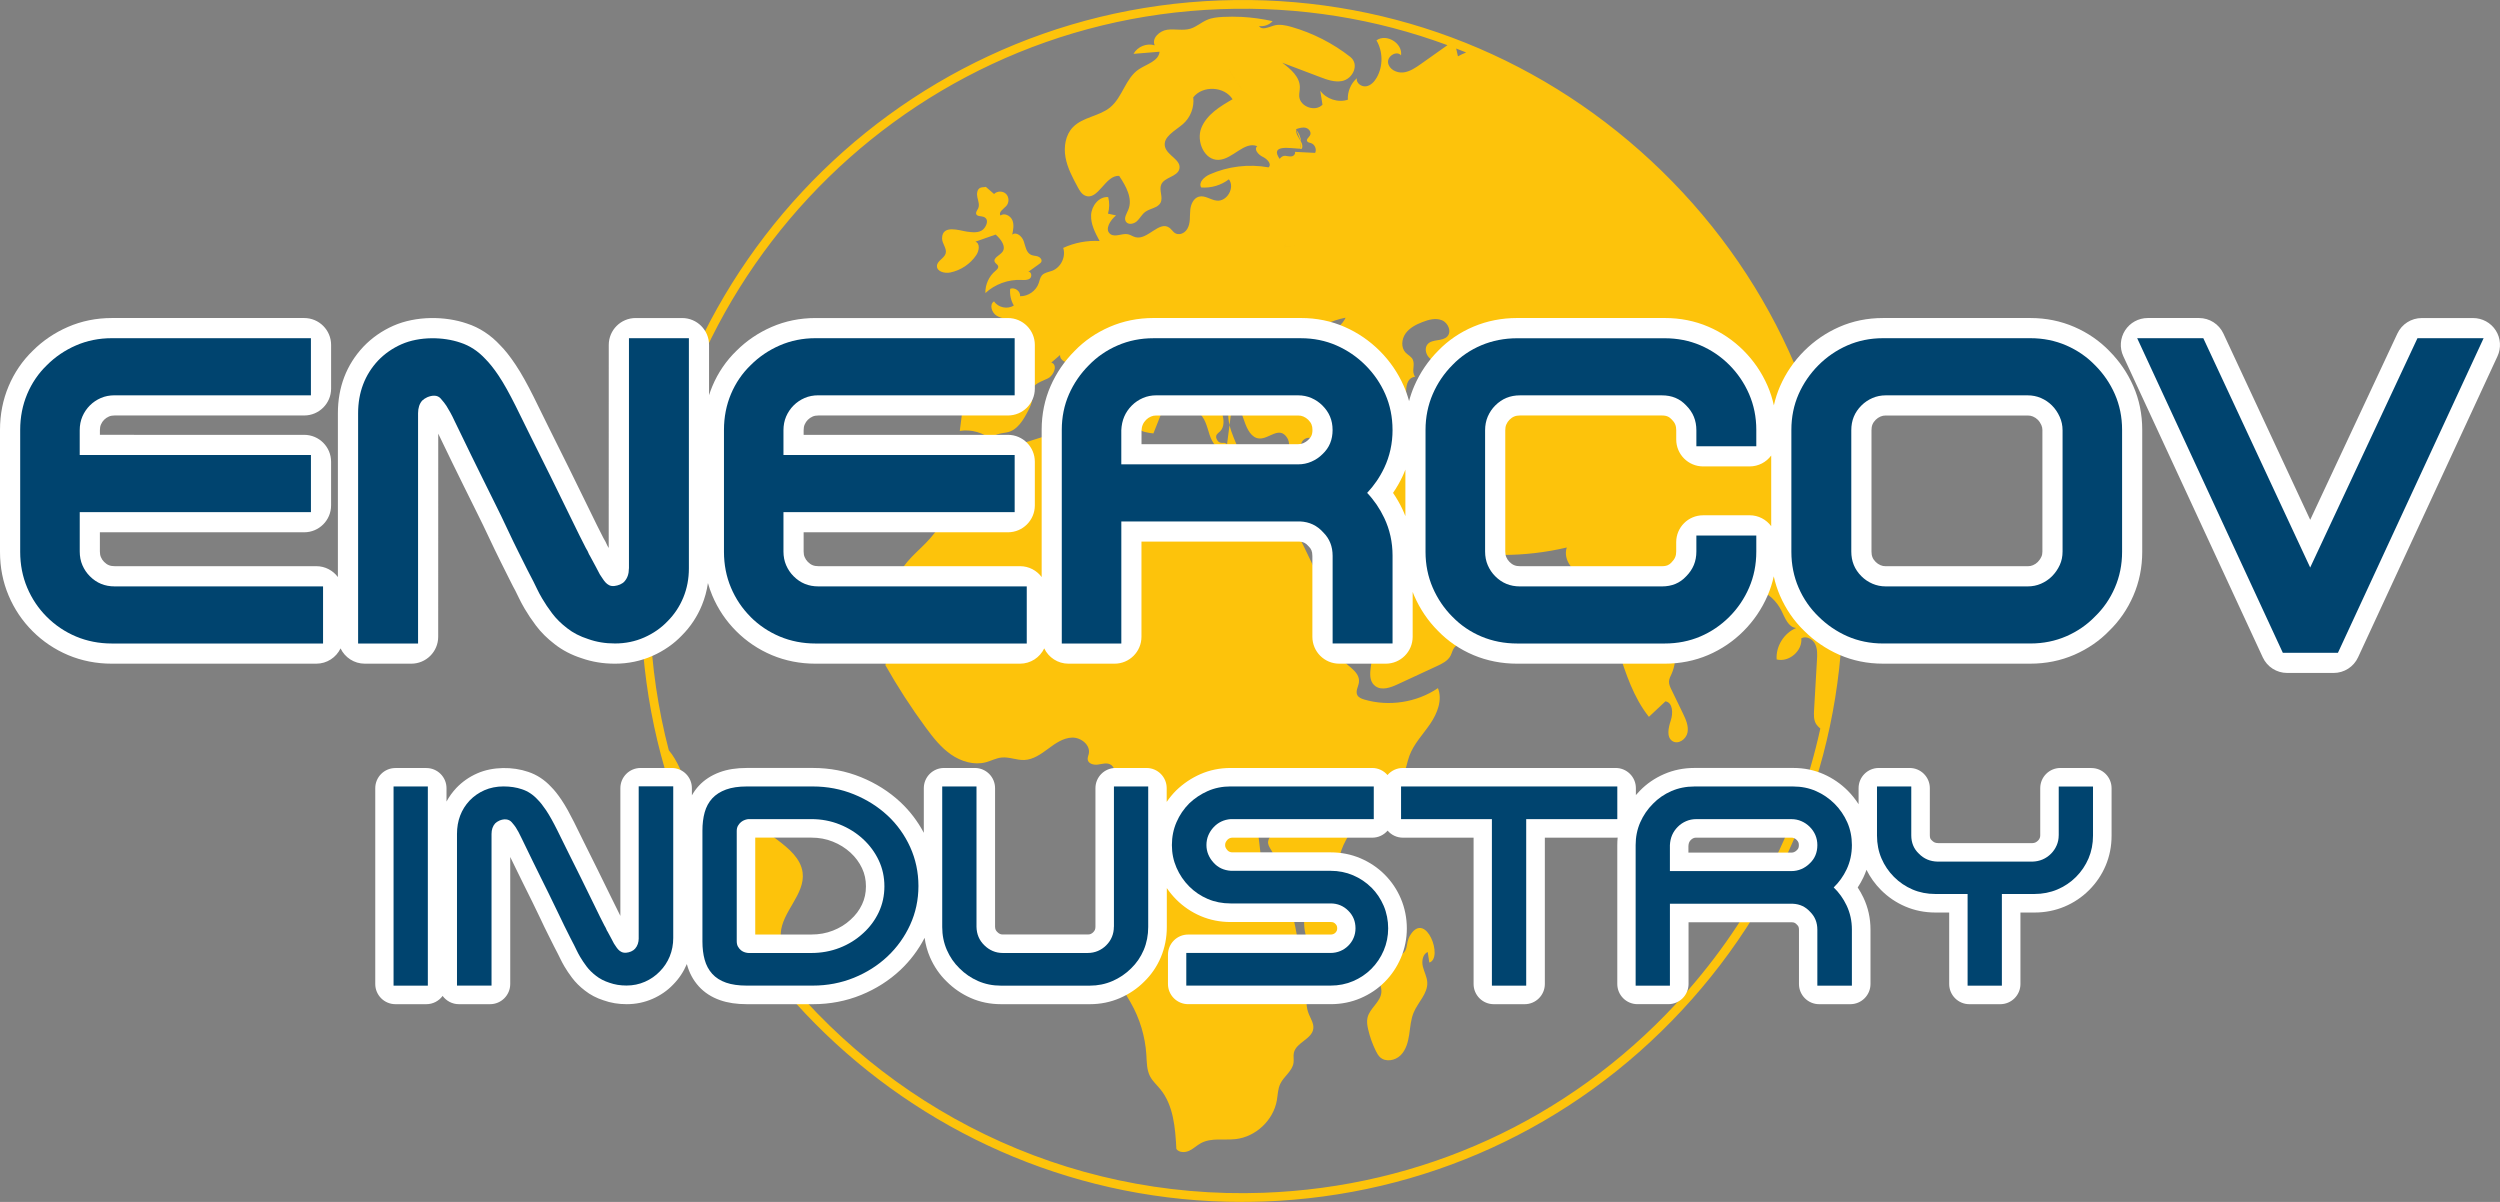
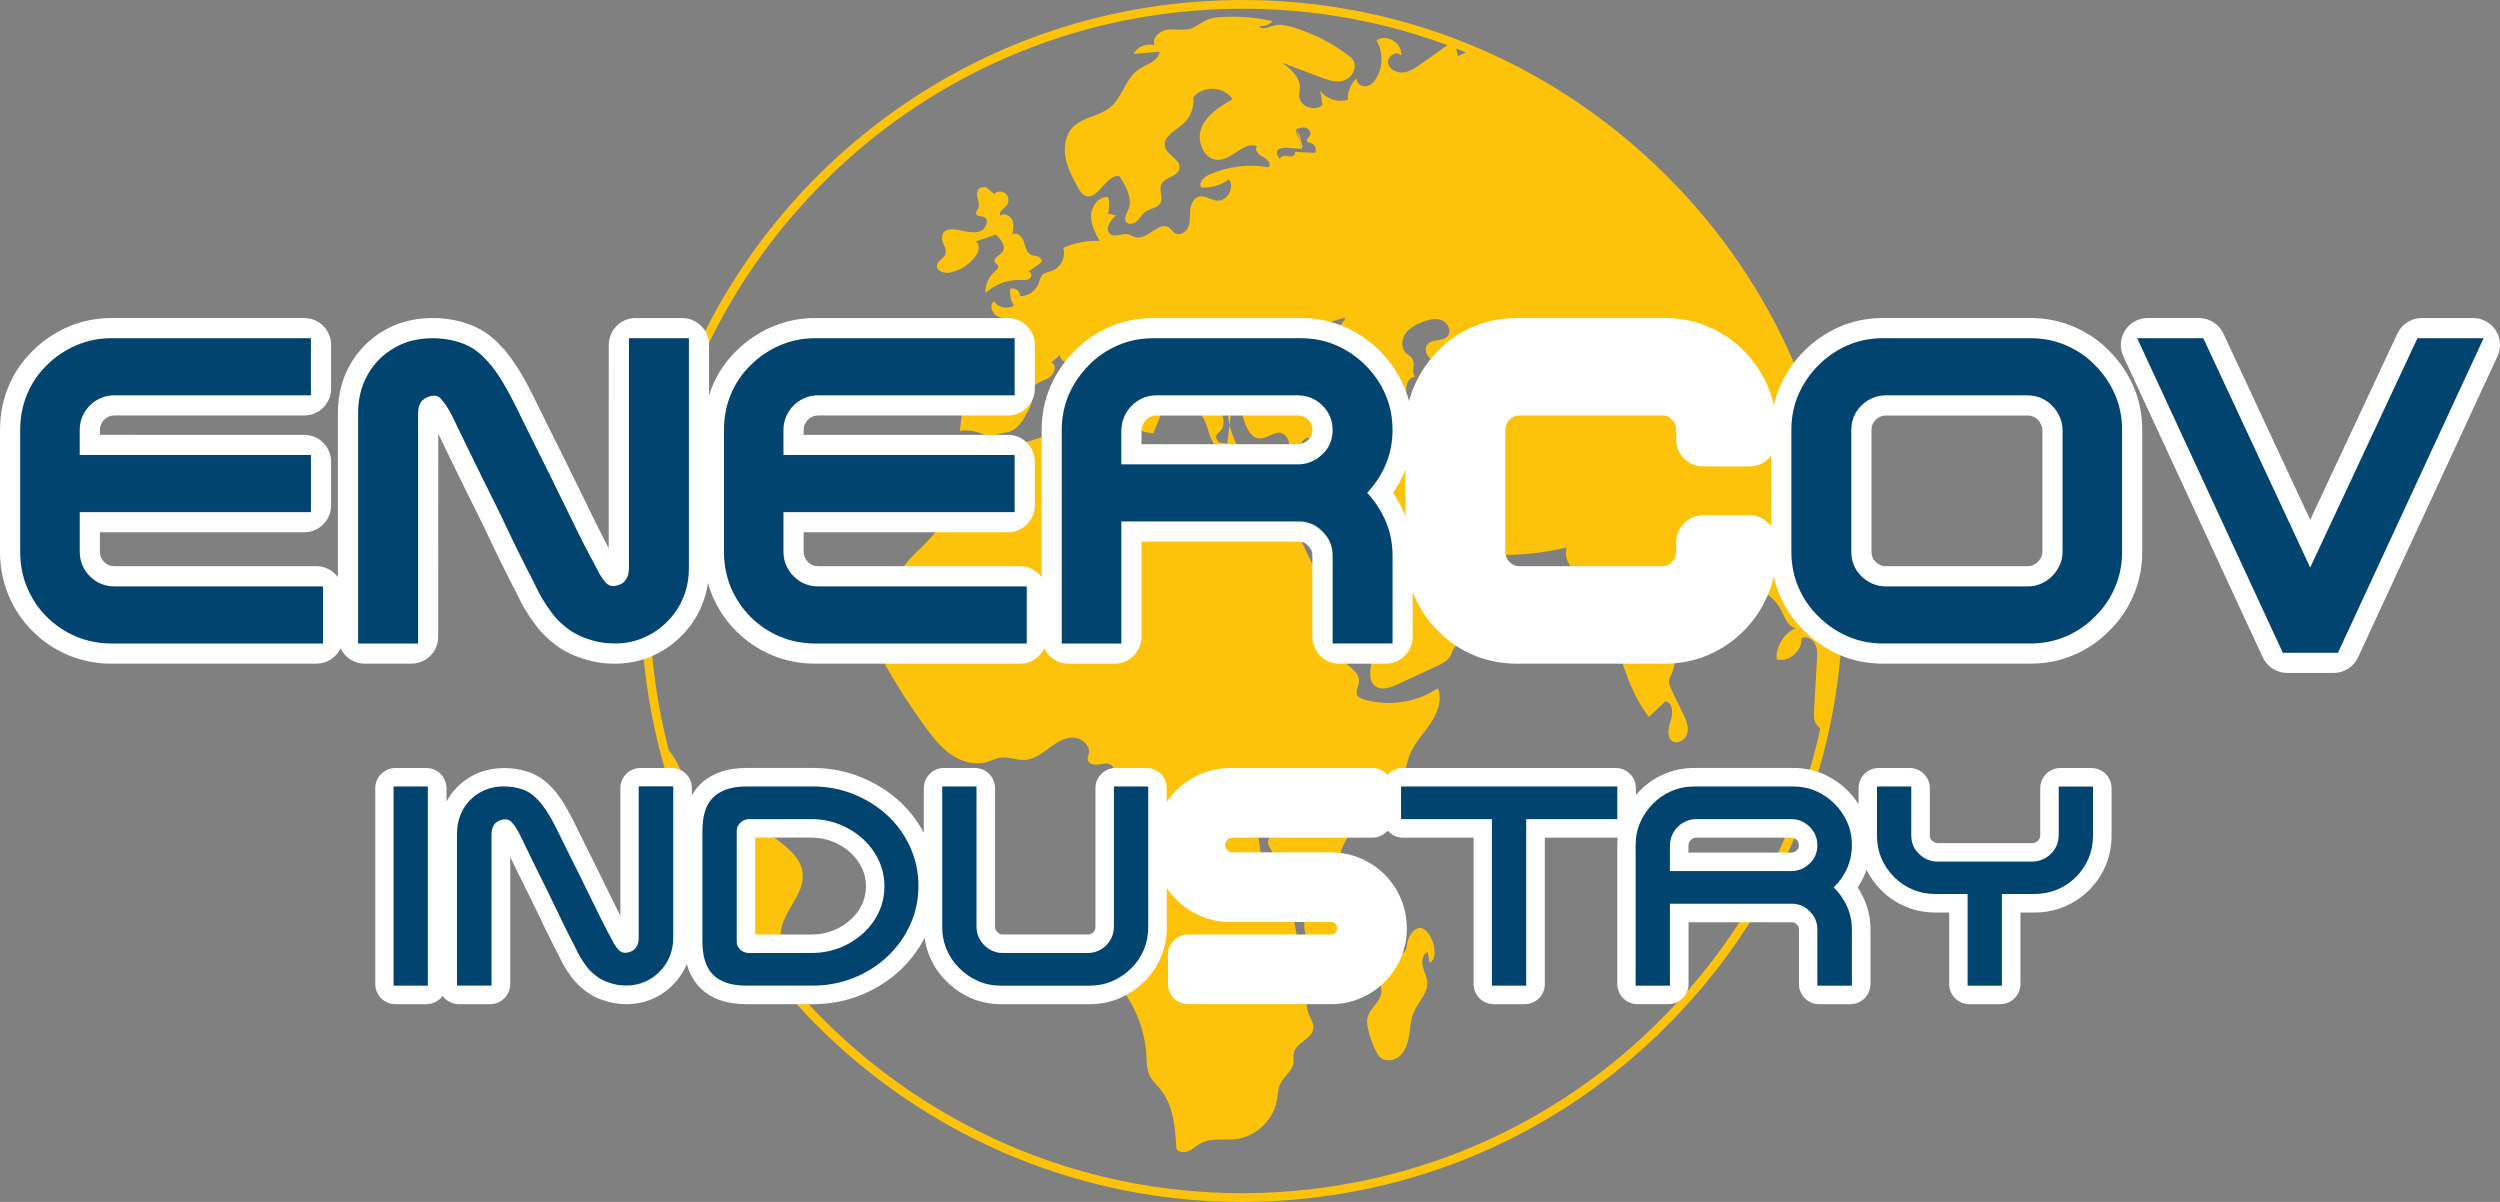
<svg xmlns="http://www.w3.org/2000/svg" id="Calque_1" data-name="Calque 1" viewBox="0 0 1040 500">
  <rect x="0" y="0" width="1040" height="500" fill="#808080" stroke="none" />
  <defs>
    <style>
      .cls-1 {
        fill: none;
      }

      .cls-2 {
        fill: #00446f;
      }

      .cls-3 {
        fill: #fff;
      }

      .cls-4 {
        fill: #fdc30b;
      }
    </style>
  </defs>
  <g>
    <path class="cls-1" d="M764.65,241.05C759.71,104.08,644.66-2.95,507.69,1.99c-136.97,4.94-244.01,119.99-239.06,256.96.63,17.45,3.07,34.41,7.09,50.71,3.01,2.24,5.32,6.16,6.97,9.71.65,1.4,1.3,2.8,1.96,4.2.96,2.07,1.95,4.25,1.84,6.53-.1,1.97-1.36,3.93-3.16,4.54.09.24.19.49.28.73,4.89,1.94,10.54,1.06,15.84,1.72,8.98,1.12,16.65,6.77,23.87,12.23,4.73,3.57,9.84,7.78,10.58,13.67,1.14,9.05-8.63,16.25-9.11,25.36-.09,1.7.15,3.44-.31,5.07-.53,1.91-1.94,3.44-2.87,5.19-.55,1.04-.92,2.14-1.19,3.28,47.28,60.98,122.17,99.13,205.17,96.14,136.97-4.94,244.01-119.99,239.06-256.96Z" />
    <g>
      <path class="cls-1" d="M612.22,20.98c-2.3-.96-4.58-1.94-6.91-2.83.39,1.76.79,3.51,1.18,5.29,1.81-1.02,3.75-1.8,5.72-2.46Z" />
      <path class="cls-1" d="M584.71,138.74c-1.67,2.34-1.96,5.85,0,7.93.98,1.04,2.43,1.67,3.02,2.96,1.06,2.39-.73,4.87.98,7.11-5.65.57-3.55,10.56-2.45,14.23,1.9,6.44,7.09,12.43,14.47,12.37,3.53-.02,7.24-3.18,6.44-6.61-.45-1.9-2.12-3.4-2.37-5.36-.14-1.2.22-2.65-.67-3.49-.49-.47-1.2-.57-1.77-.92-.57-.35-.94-1.24-.43-1.67,2.12.33,4.42-.06,6.01-1.49,1.57-1.41,2.18-3.98,1.02-5.75-1.18-1.79-4.22-2.06-5.4-.29-.84,1.26-1.08,3.4-2.59,3.42-1.55,0-1.71-2.36-.94-3.71.79-1.33,2.02-2.79,1.41-4.22-.39-.96-1.45-1.41-2.43-1.81-1.75-.69-3.55-1.49-4.77-2.94-1.2-1.45-1.61-3.75-.41-5.2,1.9-2.36,6.16-1.1,8.24-3.28,1.92-2.02.37-5.69-2.22-6.75-2.57-1.06-5.52-.27-8.13.75-2.67,1.04-5.34,2.41-7.01,4.75Z" />
      <path class="cls-1" d="M755.64,301.32c-1.14-1.71-1.06-3.93-.94-5.99.39-6.91.8-13.82,1.2-20.75.14-2.28.26-4.71-.8-6.75-1.06-2.04-3.71-3.43-5.71-2.3.51,5.24-5.14,10.09-10.26,8.79-.39-5.48,3.06-11.01,8.15-13.09-3.32-.26-4.69-4.22-6.16-7.2-2.02-4.08-5.61-7.34-9.87-8.93-3.06,3-8.87-.53-12.33,1.98-1.16.84-1.79,2.18-2.45,3.44-4.34,8.4-11.38,15.35-19.81,19.63.63,3.42.18,7.03-1.24,10.19-.45.98-.98,1.94-1.06,3.02-.1,1.26.47,2.45,1.02,3.57,1.57,3.26,3.14,6.52,4.73,9.76,1.22,2.53,2.47,5.26,1.94,8.03-.53,2.75-3.77,5.08-6.18,3.63-2.69-1.63-1.77-5.65-.77-8.66.98-2.96.88-7.42-2.22-7.95-2.3,2.16-4.59,4.3-6.89,6.46-6.38-8.01-9.62-18-12.74-27.74-1.61-5.04-3.24-10.54-1.49-15.55.86-2.45,2.49-4.67,2.69-7.26.2-2.59-2.18-5.59-4.57-4.59-2.06.86-2.28,3.75-3.87,5.3-1.69,1.67-4.61,1.35-6.54-.04-1.92-1.41-3.06-3.61-4.14-5.71,2.24-.02,4.38-1.61,5.04-3.75-5.52.39-10.32-5.89-8.54-11.11-8.73,2.06-17.71,3.1-26.7,3.1-1.1,0-2.28-.04-3.16-.69-1.73-1.24-1.39-3.83-1.57-5.97-.18-2.12-2.38-4.61-4.04-3.28-3.34,2.08-6.91,3.77-10.62,5.02-6.01-3.34-10.54-9.15-12.33-15.76-3.65-1.51-6.36,4.38-4.52,7.87,1.85,3.49,5.69,5.52,7.81,8.85,1.39,2.16,2.06,4.89,4.1,6.46,2.75,2.14,6.99,1.12,9.5-1.32,2.49-2.41,3.71-5.85,4.83-9.15,1.87-.02,2.53,2.59,1.92,4.36-.61,1.77-1.9,3.42-1.75,5.28.39,4.46,7.99,4.87,9.05,9.21.29,1.2,0,2.43-.31,3.61-1.22,4.46-2.93,8.77-5.1,12.84-2.02,3.75-4.71,7.54-8.73,8.89-1.79.59-3.89.78-5.1,2.22-.83.98-1.02,2.32-1.61,3.45-1.14,2.18-3.49,3.34-5.71,4.36-5.46,2.53-10.91,5.06-16.35,7.58-2.9,1.35-6.5,2.65-9.13.82-3.93-2.75-1.59-8.73-1.26-13.5.82-12.27-13.94-19.79-17.69-31.5-1.84-5.73-1.06-12.48-4.79-17.19-2.69-3.42-7.62-5.59-7.95-9.93-.18-2.04.69-3.87-.55-5.59-.55-.75-2.53.14-3.02-.63-2.12-3.49,1.61-4.67,4.22-6.32,3.34-2.12,4.91-6.22,5.42-10.17.22-1.65.3-3.34.22-5.01-.06-1.12-.23-2.39-1.14-3.1-1.33-1.04-3.43-.12-4.2,1.37-.77,1.51-.59,3.3-.39,4.97-1.71,1.81-4.89-1.1-4.87-3.42,0-1.18-.2-2.36-.82-3.34-3.3-5.1-7.46.55-11.62.27-3.28-.22-5.04-3.87-6.12-6.99-.37-1.02-.73-2.04-1.1-3.08-1.12-3.18-2.24-6.4-3.36-9.58,1.3-2.69,3.1-5.16,5.22-7.3-.43,2.24.47,4.71,2.32,6.05,2.24,1.59,5.59,1.33,7.58-.57.82-.79,1.39-1.81,2.26-2.53,1.85-1.55,4.59-1.47,6.85-.67,2.28.8,4.26,2.24,6.46,3.2,4.67,2.08,9.95,2.04,15.05,1.96,1.94-.02,4.04-.12,5.55-1.33,1.51-1.22,1.83-4,.1-4.91-.75-.37-1.65-.31-2.47-.47-.82-.16-1.71-.77-1.65-1.61,1.67.35,2.41-2.36,1.35-3.71-1.08-1.33-2.92-1.77-4.34-2.71-1.28-.86-2.22-2.12-3.42-3.08-3.1-2.49-7.97-2.41-11.01.14-.1-.31-.16-.61-.16-.94,0-.47.1-.94.3-1.37.39-.96,1.2-1.75,2.22-2,1.16-.29,2.37.02,3.55.26,1.16.24,2.47.35,3.48-.29,1-.65,1.33-2.34.33-2.98,3-.75,5.61-2.91,6.93-5.73-5.99,1.12-11.44,4-16.74,7.01.39-1.32,1.26-2.57,2.42-3.28,2.84-1.79,6.48-1.75,9.6-3,8.2-3.32,9.99-15.47,4.65-22.53-5.36-7.07-15.33-9.28-24.07-7.79-.47.08-.94.18-1.41.27-1.85,3.24-4.63,5.59-8.36,5.87,1.35-3.3,4.83-5.02,8.36-5.87,1.96-3.42,2.87-7.81,2.75-11.76-.26-7.69-2.53-15.78.59-22.83.75-1.69,1.81-3.3,2.59-4.99,2.32.1,4.63.22,6.95.35.75-1.51-.16-3.59-1.77-4.08-.57-.18-1.3-.26-1.57-.8-.41-.86.77-1.57,1.22-2.41.67-1.22-.41-2.77-1.73-3.12-1.33-.37-2.73.08-4.02.51-.02.1-.04.2-.02.29-1.53-1.85-3.79-3.22-6.12-3.79-4.34-1.1-8.91-.14-13.29.84,4.65-8.89-8.07-17.1-10.3-26.89-1.45-6.36,1.96-12.68,6.99-17.14,4.36.22,8.68.82,12.94,1.77-1.39,1.55-3.59,2.34-5.63,2.04,1.1,1.83,3.83.53,5.87-.12,2.49-.8,5.2-.22,7.73.51,8.79,2.53,17.1,6.77,24.3,12.41,4.01,3.14,1.1,9.21-3.41,10.07-3.08.59-6.22-.55-9.17-1.67-5.22-1.98-10.48-3.96-15.7-5.95,3.49,2.61,7.34,5.85,7.34,10.21,0,1.28-.33,2.53-.26,3.81.29,4.32,6.73,6.6,9.68,3.43-.31-1.94-.63-3.87-.94-5.81,2.53,3.49,7.4,5.08,11.48,3.75-.18-3.34,1.24-6.73,3.75-8.95-.41,1.96,1.86,3.67,3.85,3.38,1.96-.31,3.47-1.96,4.46-3.71,2.65-4.69,2.57-10.78-.16-15.41,4.12-2.98,10.99,1.22,10.23,6.24-1.77-2.12-5.75.27-5.4,3.02.35,2.73,3.51,4.38,6.26,4.1,2.75-.29,5.14-1.94,7.4-3.53,4.24-3.02,8.49-6.02,12.73-9.02-29.83-11.2-62.31-16.84-96.13-15.62-136.97,4.94-244.01,119.99-239.06,256.96,4.94,136.97,119.99,244.01,256.96,239.06,115.14-4.16,209.1-86.12,233.2-193.51-.94-1.13-2.32-1.95-3.15-3.19ZM541.2,59.58c.02-.24.02-.45,0-.67.53,1,.83,1.98.35,2.98-.23.02-.53.02-.84,0,.26-.75.43-1.51.49-2.32Z" />
      <path class="cls-1" d="M760.7,294.92c.79-4.31,1.47-8.64,2.04-13.02-.47-.55-1-1.06-1.41-1.66-.72,4.75-1.25,9.94-.63,14.68Z" />
    </g>
    <g>
      <path class="cls-4" d="M586.78,388.85c-2.64,4.06-.03,6.79-5.26,8.89-2.82,1.13-6.82.56-8.53,3.67-1.89,3.46,1.98,7.48,1.66,11.41-.32,4.03-4.84,6.56-5.76,10.5-.38,1.62-.1,3.32.27,4.94.72,3.11,1.8,6.13,3.22,8.99.46.92.96,1.84,1.71,2.54,2.31,2.16,6.31,1.44,8.56-.8,2.25-2.23,3.11-5.49,3.58-8.62.47-3.13.66-6.37,1.91-9.28,1.81-4.23,5.84-7.81,5.61-12.41-.12-2.3-1.32-4.39-1.85-6.63-.53-2.24-.08-5.08,2.02-6.03.23,1.47.45,2.94.68,4.41,5.96-1.86-1.35-21.56-7.82-11.6Z" />
      <path class="cls-4" d="M395.33,113.35c4.35-.88,8.31-3.53,10.79-7.21,1.22-1.8,1.69-4.89-.36-5.6,2.81-.99,5.61-1.97,8.42-2.96,2.2,1.88,4.57,5.05,2.76,7.3-1.17,1.45-3.93,2.46-3.1,4.13.34.68,1.24,1.02,1.4,1.77.17.79-.58,1.43-1.2,1.95-2.66,2.23-4.22,5.71-4.12,9.18,3.99-3.68,9.48-5.7,14.9-5.46,1.27.05,2.69.18,3.66-.64.97-.82.54-2.93-.71-2.73l4.56-3.27c.34-.25.7-.51.87-.9.39-.91-.49-1.9-1.43-2.22-.94-.32-1.98-.27-2.88-.69-1.98-.93-2.31-3.52-3-5.6-.68-2.08-3.12-4.18-4.8-2.78.42-2,.83-4.14.05-6.02-.79-1.88-3.3-3.16-4.94-1.95-.95-1.41,1.25-2.71,2.4-3.95,1.26-1.36,1.23-3.71-.08-5.02-1.31-1.3-3.7-1.3-4.98.03l-3.44-2.97c-.74.2-1.55.07-2.26.37-1.42.61-1.58,2.57-1.23,4.08.35,1.51.96,3.13.3,4.53-.36.77-1.09,1.53-.8,2.33.39,1.05,1.94.77,2.99,1.14,2.66.94,1.21,4.07-.17,5.31-1.73,1.54-4.64,1.14-6.68.86-3.06-.43-10.32-3.1-10.35,2.82-.01,2.17,2.08,4.14,1.5,6.24-.57,2.07-3.51,3.01-3.63,5.16-.14,2.4,3.2,3.26,5.55,2.78Z" />
      <path class="cls-4" d="M454.19,162.79c.62-.15,1.32.05,1.77.51-2.43,1.56-3.01,6.53.59,6.82,3.59.29,4.29-4.32.66-5.15.07-.23,1.48-3.33,1.44-3.36-.36-.3-.72-.6-1.09-.9,1.13-.27,1.88-1.44,1.94-2.6.07-1.16-.43-2.28-1.08-3.24-.78-1.15-2.13-2.23-3.44-1.78-1.67.58-1.7,2.95-1.14,4.63.56,1.68,1.35,3.64.34,5.08Z" />
      <path class="cls-4" d="M511.22,175.62c.07.41.16.83.26,1.24l1.8-14.07c-1.94,4-2.83,8.46-2.06,12.84Z" />
-       <path class="cls-4" d="M541.2,58.91c-.04-1.81-.8-3.49-1.98-4.91l1.98,4.91Z" />
+       <path class="cls-4" d="M541.2,58.91c-.04-1.81-.8-3.49-1.98-4.91l1.98,4.91" />
      <path class="cls-4" d="M541.55,61.89c.47-1,.18-1.98-.35-2.98.02.22.02.43,0,.67-.06.81-.23,1.57-.49,2.32.31.02.61.02.84,0Z" />
      <path class="cls-4" d="M766.47,240.99c-2.41-66.73-30.66-128.53-79.55-174.02C638.02,21.48,574.3-2.27,507.62.17c-137.75,4.98-245.79,121.09-240.82,258.85,4.86,134.7,116,240.98,249.72,240.98,3.03,0,6.08-.05,9.13-.16,66.73-2.41,128.53-30.66,174.02-79.55,45.49-48.89,69.2-112.56,66.8-179.29ZM602.36,166.95c.57.35,1.28.45,1.77.92.88.84.53,2.3.67,3.49.25,1.96,1.92,3.45,2.37,5.36.8,3.44-2.9,6.6-6.44,6.61-7.38.06-12.56-5.93-14.47-12.37-1.1-3.67-3.2-13.66,2.45-14.23-1.71-2.24.08-4.71-.98-7.11-.59-1.3-2.04-1.92-3.02-2.96-1.96-2.08-1.67-5.59,0-7.93,1.67-2.34,4.34-3.71,7.01-4.75,2.61-1.02,5.55-1.81,8.13-.75,2.59,1.06,4.14,4.73,2.22,6.75-2.08,2.18-6.34.92-8.24,3.28-1.2,1.45-.78,3.75.41,5.2,1.22,1.45,3.02,2.26,4.77,2.94.98.39,2.04.84,2.43,1.81.61,1.43-.63,2.89-1.41,4.22-.77,1.35-.61,3.71.94,3.71,1.51-.02,1.75-2.16,2.59-3.42,1.18-1.77,4.22-1.49,5.4.29,1.16,1.77.55,4.34-1.02,5.75-1.59,1.43-3.89,1.83-6.01,1.49-.51.43-.14,1.32.43,1.67ZM606.5,23.44c-.24-1.09-.49-2.17-.73-3.26,1.39.54,2.77,1.09,4.14,1.65-1.17.47-2.32.99-3.42,1.61ZM697.01,417.81c-44.82,48.18-105.73,76.02-171.49,78.39-82.68,2.98-157.48-35.37-204.42-96.49.15-.37.31-.74.5-1.1.93-1.75,2.34-3.28,2.87-5.19.46-1.64.22-3.38.31-5.07.48-9.11,10.24-16.31,9.11-25.36-.74-5.88-5.85-10.09-10.58-13.67-7.22-5.46-14.89-11.11-23.87-12.23-4.52-.56-9.3,0-13.64-1.04-.3-.8-.59-1.61-.89-2.42.92-.91,1.51-2.21,1.57-3.52.11-2.28-.87-4.46-1.84-6.53-.65-1.4-1.3-2.8-1.96-4.2-1.16-2.48-2.64-5.14-4.46-7.28-4.44-17.07-7.12-34.86-7.78-53.2C265.56,123.15,372.01,8.71,507.75,3.81c32.68-1.23,64.61,3.96,94.39,14.98-3.68,2.6-7.37,5.21-11.05,7.83-2.26,1.59-4.65,3.24-7.4,3.53-2.75.27-5.91-1.37-6.26-4.1-.35-2.75,3.63-5.14,5.4-3.02.77-5.03-6.1-9.23-10.23-6.24,2.73,4.63,2.81,10.72.16,15.41-.98,1.75-2.49,3.4-4.46,3.71-1.98.29-4.26-1.41-3.85-3.38-2.51,2.22-3.93,5.61-3.75,8.95-4.08,1.33-8.95-.26-11.48-3.75.31,1.94.63,3.87.94,5.81-2.94,3.16-9.38.88-9.68-3.43-.08-1.28.26-2.53.26-3.81,0-4.36-3.85-7.6-7.34-10.21,5.22,1.98,10.48,3.96,15.7,5.95,2.94,1.12,6.08,2.26,9.17,1.67,4.51-.86,7.42-6.93,3.41-10.07-7.2-5.63-15.51-9.87-24.3-12.41-2.53-.73-5.24-1.32-7.73-.51-2.04.65-4.77,1.94-5.87.12,2.04.29,4.24-.49,5.63-2.04-4.26-.94-8.58-1.55-12.94-1.77h0c-2.55-.12-5.12-.12-7.67,0-2.28.12-4.59.33-6.67,1.24-2.41,1.04-4.42,2.9-6.93,3.67-3.08.92-6.44,0-9.64.43-3.2.45-6.56,3.57-5.2,6.48-3.26-1.04-7.16.53-8.81,3.55,3.61-.29,7.22-.59,10.83-.88-.39,3.95-5.42,5.14-8.7,7.36-5.48,3.71-6.71,11.54-11.82,15.76-4.55,3.77-11.44,4.02-15.55,8.3-3.08,3.22-3.85,8.13-3.06,12.52.8,4.4,2.94,8.4,5.06,12.33.77,1.45,1.65,2.98,3.16,3.61,5.36,2.22,8.34-8.7,14.11-8.22,2.85,4.26,5.79,9.48,3.75,14.17-.67,1.59-1.88,3.38-.96,4.83.94,1.47,3.28,1.02,4.57-.14,1.28-1.18,2.06-2.83,3.45-3.87,2.04-1.53,5.28-1.61,6.42-3.89,1.12-2.26-.71-5.12.24-7.46,1.32-3.2,6.87-3.24,7.58-6.63.79-3.69-5.01-5.44-5.97-9.07-1.1-4.14,4.18-6.69,7.42-9.48,3.14-2.71,4.81-7.03,4.32-11.15,3.93-5.04,12.92-4.61,16.35.79-5.2,2.98-10.76,6.38-12.99,11.93-2.22,5.57,1.26,13.58,7.24,13.29,5.85-.27,10.6-7.87,16.02-5.69-1.55,1.26.45,3.57,2.26,4.42,1.81.86,3.93,3.02,2.45,4.4-8.22-1.49-16.88-.45-24.52,2.94-2.22,1-4.75,3.3-3.53,5.42,4.1.33,8.28-.9,11.54-3.4,2.61,3.45-.77,9.36-5.06,8.87-2.55-.27-4.93-2.32-7.4-1.65-2.26.61-3.38,3.18-3.61,5.5-.27,2.67.18,5.46-1.22,7.87-.65,1.18-1.81,2.02-3.14,2.2-2.41.29-2.98-1.71-4.4-2.69-4.2-2.92-9.01,5.24-13.98,4-1.1-.26-2.06-1-3.18-1.24-2.45-.51-5.32,1.41-7.32-.08-2.51-1.88-.06-5.75,2.36-7.75-1.12-.26-2.22-.49-3.34-.75.63-2.24.67-4.63.08-6.87-3.81-.35-6.93,3.61-7.11,7.44-.18,3.85,1.71,7.44,3.53,10.82-5.16-.29-10.42.69-15.13,2.87,1.2,3.69-.96,8.15-4.61,9.52-1.47.55-3.24.73-4.26,1.92-.77.9-.92,2.12-1.32,3.22-1.08,3.2-4.38,5.52-7.75,5.44.24-2.06-2.22-3.87-4.12-3.08-.24,2.39.29,4.85,1.51,6.93-2.59,1.71-6.52.9-8.22-1.71-2.08,1.24-1,4.69,1.06,5.95,2.1,1.26,4.69,1.35,6.83,2.51,4.06,2.22,5.12,8.22,2.57,12.09-2.55,3.85-7.89,5.34-12.33,4-1.57-.47-3.04-1.24-4.59-1.75-3.57-1.2-7.58-1.04-11.01.47.45,1.61,1.35,3.08,2.59,4.18-2.3.84-1.61,4.18-1.04,6.56,1.02,4.24.1,8.93-2.45,12.46,1.65.24,3.32.47,4.97.73-.27,2.22-.57,4.46-.86,6.69,4.79-.77,9.89.71,13.54,3.89-.35-2.53,3.51-2.81,6.05-3.28,4.32-.8,6.89-5.16,8.89-9.07.8-1.59,1.63-3.26,1.65-5.02.02-1.18-.31-2.36-.06-3.47.63-2.81,4.1-3.63,6.65-4.93,2.55-1.32,4.12-5.75,1.35-6.54,1.22-1.06,2.43-2.1,3.65-3.16-.14,2.49,3.22,3.85,5.57,3.04,2.38-.8,4.06-2.83,6.09-4.3,2.02-1.45,5.02-2.3,6.89-.63.49,4.34,5.5,6.3,9.58,7.85,4.08,1.55,8.72,5.16,7.26,9.28,3.45.39,5.81,4.67,4.32,7.83-1.49,3.12-6.32,3.98-8.81,1.57-1.35,1.83-.37,4.63,1.45,6.01s4.2,1.71,6.48,1.98c1.49-3.79,2.98-7.58,4.5-11.35.98-2.53,2.18-5.28,4.59-6.5-7.44-3.75-13.68-9.83-17.61-17.17-1.02-1.92-1.33-5.1.8-5.5,1.55,3.67,4.63,6.65,8.36,8.09,1.18.45,2.45.79,3.38,1.67,1.81,1.71,1.55,4.91,3.42,6.58,2.22,1.94,6.5.98,7.77,3.61,1.3,2.69-2.24,5.89-1.02,8.62.73,1.63,2.75,2.1,4.24,3.08,3.04,2,3.83,6.03,4.95,9.48,1.08,3.3,3.53,6.88,6.87,6.86l-1,7.83c2.55.65,5.1,1.32,7.66,1.98,1.56-7.07-3.58-13.68-5.25-20.75l-1.02,7.97c-.45-.41-1.01-.67-1.6-.59-.94.14-1.92-.18-2.41-.98-1.39-2.2.18-2.87,1.14-3.83,1.84-1.83,1.59-4.85.84-7.32-.75-2.47-1.84-5.04-1.26-7.56.59-2.51,3.97-4.46,5.81-2.63.1.29.2.57.29.86.98-2.04,2.27-3.96,3.76-5.7-1.49,1.74-2.77,3.66-3.76,5.7,1.12,3.18,2.24,6.4,3.36,9.58.37,1.04.73,2.06,1.1,3.08,1.08,3.12,2.85,6.77,6.12,6.99,4.16.27,8.32-5.38,11.62-.27.63.98.82,2.16.82,3.34-.02,2.32,3.16,5.22,4.87,3.42-.2-1.67-.37-3.45.39-4.97.77-1.49,2.87-2.41,4.2-1.37.9.71,1.08,1.98,1.14,3.1.08,1.67,0,3.36-.22,5.01-.51,3.95-2.08,8.05-5.42,10.17-.71.45-1.49.86-2.22,1.29-1.41-.57-3-.7-4.53-.78-7.27-.36-14.58.05-21.76,1.22-1.2.19-2.52.39-3.56-.23-.93-.55-1.4-1.6-2.05-2.46-1.76-2.36-6.47-3.64-8.96-1.58-2.77,2.29-.66,7.26-5.96,7.95-3.01.39-5.89-1.16-8.53-2.65-2.82-1.6-5.71-3.26-7.77-5.76-.73-.9-1.37-1.9-2.35-2.52-1.88-1.18-4.29-.54-6.51-.57-2.22-.02-4.92-1.63-4.32-3.76.19-.66.67-1.19,1.05-1.77,2.79-4.27-.9-10.36-5.76-11.91-4.86-1.55-10.11,0-14.98,1.53-7.3,2.31-14.6,4.61-21.9,6.91-2.76.87-5.65,1.75-8.49,1.23-2.44-.45-5-1.89-7.22-.81-3.02,1.47-2.53,5.97-4.36,8.8-1.75,2.7-5.47,3.56-7.27,6.23-2.08,3.09-.84,7.21-1.06,10.93-.43,7.17-6.32,12.61-11.5,17.59-5.18,4.97-10.44,11.46-9.11,18.52.41,2.17,1.43,4.21,1.58,6.41.12,1.82-.36,3.62-.84,5.38-1.52,5.56-3.03,11.11-4.56,16.67,5.1,9.01,10.74,17.72,16.88,26.06,3.03,4.11,6.24,8.2,10.44,11.11,4.19,2.91,9.54,4.54,14.48,3.23,2.21-.59,4.27-1.74,6.55-1.97,3.17-.33,6.29,1.16,9.47,1.02,3.71-.16,6.94-2.47,9.93-4.69,2.99-2.22,6.23-4.51,9.94-4.62,3.72-.11,7.72,3.12,6.93,6.75-.17.79-.56,1.58-.45,2.39.24,1.73,2.48,2.32,4.2,2.09,1.73-.23,3.57-.87,5.13-.11,2.13,1.05,2.37,4.05,1.67,6.32-.96,3.08-3.02,5.67-4.38,8.58-1.37,2.92-1.93,6.62.01,9.18,1.01,1.33,2.53,2.15,3.78,3.26,2.08,1.84,3.32,4.43,4.32,7.01,4.32,11.05,5.28,23.38,2.88,34.99-1.07,5.13-4.33,9.31-5.36,14.05-1.16,5.35,3.11,11.32,5.6,15.67,3.81,6.63,6.07,14.15,6.55,21.77.19,3.04.13,6.22,1.52,8.93,1.05,2.03,2.81,3.58,4.26,5.35,5.55,6.77,6.25,16.17,6.71,24.92,1.17,1.56,3.58,1.54,5.35.72,1.76-.83,3.18-2.26,4.9-3.18,4.3-2.31,9.57-1.11,14.42-1.66,8.36-.95,15.69-7.84,17.13-16.13.4-2.3.41-4.71,1.4-6.82,1.49-3.18,5.06-5.33,5.54-8.81.19-1.38-.16-2.81.14-4.17.95-4.29,7.52-5.64,8.08-10,.28-2.09-1.01-4.03-1.82-5.98-2.41-5.79-.38-13.11,4.67-16.82,1.89-1.39,4.1-2.29,6.03-3.63,9.28-6.44,9.08-20.41,5.16-31.01-1.53-4.14-3.49-8.31-3.21-12.71.19-2.9,1.35-5.65,2.7-8.22,3.4-6.47,8.11-12.24,13.77-16.86,3.68-3.01,7.92-5.72,10.02-9.99,1.29-2.61,1.65-5.57,2.65-8.3,1.83-4.97,5.66-8.89,8.64-13.26,2.98-4.37,5.2-9.97,3.24-14.89-8.84,5.98-20.41,7.77-30.65,4.74-1.15-.34-2.4-.83-2.92-1.91-.79-1.62.47-3.45.7-5.24.65-5.13-6.66-7.35-8.99-11.97-.92-1.82-.99-3.94-1.15-5.98-1.42-18.07-10.83-34.34-18.76-50.64-.57-1.19-1.16-2.47-.91-3.77.24-1.29,1.73-2.41,2.88-1.78-.86,3.06,1.02,6.64,4.02,7.67,1.76,2.06,4.4,3.75,6.12,5.93,3.73,4.71,2.94,11.46,4.79,17.19,3.75,11.72,18.51,19.24,17.69,31.5-.33,4.77-2.67,10.76,1.26,13.5,2.63,1.83,6.22.53,9.13-.82,5.44-2.51,10.89-5.04,16.35-7.58,2.22-1.02,4.57-2.18,5.71-4.36.59-1.14.79-2.47,1.61-3.45,1.22-1.43,3.32-1.63,5.1-2.22,4.02-1.35,6.71-5.14,8.73-8.89,2.18-4.06,3.89-8.38,5.1-12.84.31-1.18.61-2.41.31-3.61-1.06-4.34-8.66-4.75-9.05-9.21-.16-1.86,1.14-3.51,1.75-5.28.61-1.77-.06-4.38-1.92-4.36-1.12,3.3-2.33,6.73-4.83,9.15-2.51,2.43-6.75,3.45-9.5,1.32-2.04-1.57-2.71-4.3-4.1-6.46-2.12-3.34-5.97-5.36-7.81-8.85-1.84-3.49.86-9.38,4.52-7.87,1.79,6.61,6.32,12.42,12.33,15.76,3.71-1.26,7.28-2.94,10.62-5.02,1.67-1.33,3.87,1.16,4.04,3.28.18,2.14-.16,4.73,1.57,5.97.88.65,2.06.69,3.16.69,8.99,0,17.96-1.04,26.7-3.1-1.79,5.22,3.02,11.5,8.54,11.11-.67,2.14-2.81,3.73-5.04,3.75,1.08,2.1,2.22,4.3,4.14,5.71,1.92,1.39,4.85,1.71,6.54.04,1.59-1.55,1.81-4.44,3.87-5.3,2.4-1,4.77,2,4.57,4.59-.2,2.59-1.83,4.81-2.69,7.26-1.75,5.01-.12,10.5,1.49,15.55,3.12,9.74,6.36,19.73,12.74,27.74,2.3-2.16,4.59-4.3,6.89-6.46,3.1.53,3.2,4.99,2.22,7.95-1,3-1.92,7.03.77,8.66,2.41,1.45,5.65-.88,6.18-3.63.53-2.77-.73-5.5-1.94-8.03-1.59-3.24-3.16-6.5-4.73-9.76-.55-1.12-1.12-2.32-1.02-3.57.08-1.08.61-2.04,1.06-3.02,1.41-3.16,1.86-6.77,1.24-10.19,8.42-4.28,15.47-11.23,19.81-19.63.67-1.26,1.3-2.59,2.45-3.44,3.46-2.51,9.26,1.02,12.33-1.98,4.26,1.59,7.85,4.85,9.87,8.93,1.47,2.98,2.85,6.95,6.16,7.2-5.08,2.08-8.54,7.62-8.15,13.09,5.12,1.3,10.78-3.55,10.26-8.79,2-1.14,4.65.26,5.71,2.3,1.06,2.04.94,4.48.8,6.75-.39,6.93-.8,13.84-1.2,20.75-.12,2.06-.2,4.28.94,5.99.45.66,1.05,1.21,1.66,1.75-9.31,42.55-29.84,82-60.29,114.73ZM518.5,155.48h0c.08-.45.22-.88.41-1.3.31-.67.75-1.28.96-1.98.61-2.02-.8-4.32.06-6.24,3.38,1.12,1.2-11.54,8.75-11.6,7.75-.06,4.65,10.3,12.94,5.59.47-.26.94-.53,1.41-.78h0c5.3-3,10.76-5.89,16.74-7.01-1.32,2.83-3.93,4.99-6.93,5.73,1,.65.67,2.34-.33,2.98-1,.65-2.32.53-3.48.29-1.18-.24-2.39-.55-3.55-.26-1.02.26-1.83,1.04-2.22,2-.2.43-.3.9-.3,1.37,0,.33.06.63.16.94,3.04-2.55,7.91-2.63,11.01-.14,1.2.96,2.14,2.22,3.42,3.08,1.41.94,3.26,1.37,4.34,2.71,1.06,1.35.31,4.06-1.35,3.71-.06.84.83,1.45,1.65,1.61.83.16,1.73.1,2.47.47,1.73.9,1.41,3.69-.1,4.91-1.51,1.22-3.61,1.32-5.55,1.33-5.1.08-10.38.12-15.05-1.96-2.2-.96-4.18-2.39-6.46-3.2-2.26-.8-5-.88-6.85.67-.86.73-1.43,1.75-2.26,2.53-1.98,1.9-5.34,2.16-7.58.57-1.85-1.33-2.75-3.81-2.32-6.04ZM517.12,37.79c-2.82-4.26-6.39-8.64-7.56-13.38,1.17,4.74,4.75,9.12,7.56,13.38ZM519.8,51.06c4.38-.98,8.95-1.94,13.29-.84.29.07.58.15.87.25-.29-.1-.58-.18-.87-.25-4.34-1.1-8.91-.14-13.29.84,0,0,0,0,0,0ZM540.7,61.89c.26-.75.43-1.51.49-2.32.02-.24.02-.45,0-.67-.8-1.59-2.2-3.2-1.98-4.91-.3-.36-.64-.7-.99-1.03.35.32.69.66.99,1.03-.02-.1,0-.2.02-.29,1.3-.43,2.69-.88,4.02-.51,1.32.35,2.4,1.9,1.73,3.12-.45.84-1.63,1.55-1.22,2.41.27.55,1,.63,1.57.8,1.61.49,2.51,2.57,1.77,4.08-2.32-.14-4.63-.26-6.95-.35.2-.45.39-.9.55-1.37l-.55,1.37h0c-.49-.04-.98-.06-1.47-.08.33.84-.51,1.79-1.41,1.88-2.18.24-3.06-1.2-4.95,1.04-4.24-6.18,4.61-4.36,8.38-4.22ZM534.23,102.84c.22-.38.42-.78.62-1.19-.19.41-.4.8-.61,1.19.47-.1.94-.2,1.41-.27,8.73-1.49,18.71.73,24.07,7.79,2,2.65,3,6.01,3.04,9.36-.04-3.35-1.04-6.71-3.04-9.36-5.36-7.07-15.33-9.28-24.06-7.79-.47.08-.94.18-1.41.27h0s0,0,0,0ZM562.74,119.78c.03,5-2.08,9.94-6.22,12.39,4.14-2.45,6.26-7.39,6.22-12.39ZM546.9,135.17c-.5.21-.98.44-1.45.73-.88.54-1.59,1.39-2.05,2.35.46-.96,1.17-1.81,2.05-2.35.46-.29.95-.52,1.45-.73ZM529.87,355.57c1.47,3.15.07,7.4,2.38,10,1.49,1.69,4,1.99,5.91,3.2,2.98,1.89,4.08,5.71,4.28,9.23.2,3.52-.26,7.12.63,10.53.46,1.78,1.28,3.55,1.03,5.37-.25,1.82-2.3,3.52-3.87,2.58-.06-4.86-1.1-9.64-2.14-14.39-.5-2.28-1-4.55-1.5-6.82-.23-1.06-.55-2.24-1.5-2.75-.68-.37-1.55-.31-2.17-.76-.93-.68-.87-2.14-1.64-3-1.01-1.12-2.91-.72-4.19-1.52-1.27-.79-1.57-2.48-1.75-3.97l-1.93-16.45c-.07-.63-.14-1.32.2-1.87.37-.61,1.12-.84,1.79-1.1,2.87-1.09,5.3-3.31,6.63-6.08.57-1.18.95-2.46,1.72-3.51,2.8-3.79,6.55-2.66,6.87,1.06.45,5.17-1.61,4.51-4.5,6.33-2.22,1.39-6.04,3.73-7.57,6.05-2.31,3.5-.26,4.48,1.33,7.88Z" />
    </g>
  </g>
  <g>
    <path class="cls-3" d="M877.56,146.08c-4.14-4.27-9.06-7.66-14.62-10.07-5.65-2.46-11.79-3.71-18.25-3.71h-61.37c-6.48,0-12.61,1.25-18.21,3.72-5.46,2.4-10.37,5.76-14.59,9.98-4.23,4.23-7.59,9.14-9.98,14.59-1.13,2.58-2,5.27-2.61,8.04-.61-2.78-1.47-5.49-2.6-8.08-2.4-5.53-5.77-10.49-10.01-14.72-4.24-4.25-9.19-7.59-14.71-9.95-5.57-2.38-11.66-3.59-18.09-3.59h-61.37c-6.41,0-12.51,1.2-18.14,3.57-5.65,2.38-10.63,5.79-14.66,9.97-4.24,4.24-7.61,9.19-10.01,14.73-.88,2.04-1.61,4.14-2.17,6.3-.57-2.15-1.3-4.24-2.19-6.26-2.39-5.45-5.75-10.37-9.98-14.6s-9.13-7.59-14.58-9.98c-5.61-2.48-11.74-3.73-18.22-3.73h-61.37c-6.46,0-12.6,1.25-18.24,3.7-5.6,2.43-10.55,5.84-14.56,10.01-4.23,4.23-7.59,9.14-9.98,14.59-2.47,5.62-3.72,11.74-3.72,18.2v61.27c-2.04-2.74-5.3-4.53-8.98-4.53h-83.91c-1.85,0-3.1-.51-4.37-1.78-.57-.56-.99-1.19-1.33-1.98-.29-.66-.43-1.43-.43-2.37v-7.97h84.99c6.18,0,11.19-5.01,11.19-11.19v-18.16c0-6.18-5.01-11.19-11.19-11.19h-84.99v-1.92c0-.93.14-1.71.43-2.37.33-.78.77-1.43,1.34-1.99s1.21-1,1.99-1.34c.66-.29,1.43-.43,2.37-.43h78.86c6.18,0,11.19-5.01,11.19-11.19v-18.16c0-6.18-5.01-11.19-11.19-11.19h-80.04c-6.46,0-12.6,1.25-18.24,3.7-5.54,2.4-10.49,5.77-14.59,9.86-4.33,4.18-7.73,9.16-10.1,14.8-.51,1.22-.96,2.46-1.37,3.73v-20.9c0-6.18-5.01-11.19-11.19-11.19h-19.34c-6.18,0-11.19,5.01-11.19,11.19l-.02,84.48c-.14-.25-.28-.5-.43-.75-.05-.09-.1-.17-.15-.26-.42-1.02-.96-2.07-1.66-3.22-1.52-2.93-3.51-6.96-5.99-12.07-2.65-5.47-5.44-11.15-8.37-17.08-2.92-5.9-5.73-11.54-8.43-16.94-2.66-5.32-4.71-9.47-6.22-12.62-1.31-2.62-2.56-5-3.75-7.13-1.27-2.3-2.55-4.41-3.85-6.34-2.24-3.35-4.39-6.05-6.29-7.93-3.99-4.33-8.72-7.39-13.83-9.04-9.09-3.14-21.18-3.24-30.63.93-4.74,2.1-8.9,5-12.46,8.72-7.03,7.5-10.6,16.81-10.6,27.66v68.16c-2.04-2.74-5.3-4.53-8.98-4.53H47.68c-1.85,0-3.1-.51-4.37-1.78-.57-.56-.99-1.19-1.33-1.98-.29-.66-.43-1.43-.43-2.37v-7.97h84.99c6.18,0,11.19-5.01,11.19-11.19v-18.16c0-6.18-5.01-11.19-11.19-11.19H41.56v-1.92c0-.93.14-1.71.43-2.37.33-.78.77-1.43,1.34-1.99s1.21-1,1.99-1.34c.66-.29,1.43-.43,2.37-.43h78.86c6.18,0,11.19-5.01,11.19-11.19v-18.16c0-6.18-5.01-11.19-11.19-11.19H46.51c-6.46,0-12.6,1.25-18.24,3.7-5.54,2.4-10.49,5.77-14.59,9.86-4.33,4.18-7.73,9.16-10.1,14.8C1.2,166.29,0,172.4,0,178.81v50.78C0,236.01,1.2,242.11,3.57,247.72c2.35,5.59,5.71,10.59,9.96,14.83,4.26,4.27,9.26,7.63,14.84,9.98,5.62,2.36,11.72,3.56,18.13,3.56h85.08c4.45,0,8.28-2.6,10.09-6.36,1.8,3.76,5.64,6.36,10.09,6.36h19.34c6.18,0,11.19-5.01,11.19-11.19l.02-84.51c.53,1.09,1.16,2.39,1.87,3.88,1.14,2.4,2.48,5.17,4.02,8.31l4.88,9.93c1.74,3.55,3.52,7.12,5.32,10.74,1.75,3.49,3.42,6.94,5,10.33,1.68,3.57,3.26,6.86,4.75,9.84l3.78,7.57c1.16,2.33,2.05,4.04,2.44,4.71l1.42,2.9c.68,1.44,1.5,2.99,2.48,4.65,1.33,2.26,2.89,4.6,4.65,6.94,2.13,2.84,4.81,5.49,7.81,7.77,3.16,2.5,7.01,4.5,11.1,5.81,2.2.78,4.48,1.37,6.76,1.74,2.3.39,4.67.58,7.25.58,5.48,0,10.71-1.09,15.55-3.23,4.75-2.1,8.92-5.01,12.2-8.45,3.63-3.62,6.46-7.89,8.41-12.66,1.2-2.93,2.04-6.01,2.5-9.2.5,1.76,1.09,3.49,1.8,5.17,2.35,5.59,5.71,10.59,9.96,14.83,4.26,4.27,9.26,7.63,14.84,9.98,5.62,2.36,11.72,3.56,18.13,3.56h85.08c4.45,0,8.28-2.6,10.09-6.36,1.8,3.76,5.64,6.36,10.09,6.36h19.17c6.18,0,11.19-5.01,11.19-11.19v-39.59l65.6-.02c1.62.08,2.65.56,3.67,1.7.13.14.27.28.4.42.86.86,1.43,1.85,1.43,3.86v33.63c0,6.18,5.01,11.19,11.19,11.19h19.34c6.18,0,11.19-5.01,11.19-11.19v-18.67c.21.54.42,1.07.64,1.6,2.4,5.54,5.77,10.5,9.86,14.58,4.18,4.33,9.16,7.74,14.82,10.12,5.62,2.36,11.72,3.56,18.13,3.56h61.37c6.43,0,12.51-1.21,18.09-3.59,5.51-2.36,10.47-5.71,14.7-9.95,4.24-4.24,7.61-9.19,10.01-14.72,1.13-2.59,1.99-5.29,2.6-8.08.61,2.78,1.47,5.48,2.6,8.07,2.43,5.6,5.84,10.55,10.01,14.56,4.21,4.21,9.12,7.57,14.59,9.98,5.61,2.46,11.74,3.72,18.21,3.72h61.37c6.45,0,12.58-1.24,18.25-3.7,5.6-2.44,10.54-5.85,14.4-9.86,4.31-4.15,7.72-9.1,10.14-14.69,2.46-5.65,3.71-11.79,3.71-18.25v-50.78c0-6.48-1.25-12.61-3.72-18.2-2.38-5.43-5.72-10.31-9.91-14.53ZM474.85,179.33c.09-2.03.68-3.44,1.95-4.71.57-.57,1.21-1,1.99-1.34.67-.29,1.37-.43,2.2-.43h59.02c.83,0,1.54.14,2.18.42.8.35,1.44.78,2.02,1.35,1.27,1.27,1.77,2.45,1.77,4.19,0,2.11-.6,3.09-1.75,4.18-.58.58-1.22,1.01-2.02,1.36-.67.29-1.36.43-2.19.43h-65.15v-5.44ZM583.41,211.83c-1.13-2.39-2.44-4.66-3.91-6.79,1.48-2.14,2.78-4.4,3.91-6.79.45-.94.85-1.91,1.23-2.88v19.34c-.38-.97-.78-1.93-1.23-2.87ZM727.83,214.36h-19.34c-6.18,0-11.19,5.01-11.19,11.19v3.86c0,1.84-.51,3.1-2.03,4.64-.84.89-1.82,1.49-3.93,1.49h-59.02c-1.85,0-3.1-.51-4.37-1.78-.57-.56-.99-1.19-1.33-1.98-.29-.66-.43-1.43-.43-2.37v-50.44c0-.93.14-1.71.43-2.37.33-.78.77-1.43,1.34-1.99,1.26-1.25,2.52-1.77,4.36-1.77h59.02c2.1,0,3.09.6,4.2,1.77,1.25,1.26,1.77,2.52,1.77,4.36v3.87c0,6.18,5.01,11.19,11.19,11.19h19.34c3.69,0,6.95-1.79,8.98-4.54v29.4c-2.04-2.75-5.3-4.54-8.98-4.54ZM849.64,178.98v50.44c0,.85-.13,1.55-.4,2.13-.4.88-.91,1.61-1.53,2.24-.57.57-1.21,1-2.01,1.34-.66.29-1.35.42-2.19.42h-59.02c-.83,0-1.52-.13-2.2-.43-.78-.34-1.41-.76-1.99-1.34-1.25-1.25-1.76-2.51-1.76-4.36v-50.44c0-1.85.51-3.1,1.77-4.36.57-.57,1.21-1,1.99-1.34.67-.29,1.37-.43,2.2-.43h59.02c.83,0,1.54.14,2.18.42.8.35,1.45.78,2.02,1.35.6.6,1.08,1.33,1.48,2.19.31.7.45,1.39.45,2.17Z" />
    <path class="cls-3" d="M1038.24,137.47c-2.05-3.22-5.61-5.16-9.43-5.16h-21.36c-4.34,0-8.3,2.51-10.14,6.45l-36.26,77.49-36.11-77.48c-1.84-3.95-5.79-6.47-10.14-6.47h-21.35c-3.82,0-7.37,1.95-9.43,5.16-2.05,3.22-2.33,7.26-.72,10.73l58.01,125.27c1.83,3.96,5.79,6.49,10.15,6.49h19.34c4.36,0,8.32-2.53,10.15-6.49l58.01-125.27c1.61-3.47,1.33-7.51-.72-10.73Z" />
    <path class="cls-3" d="M869.99,319.48h-12.86c-4.63,0-8.39,3.76-8.39,8.39v19.63c0,.43-.07.79-.21,1.14-.18.41-.41.75-.71,1.05-.73.72-1.43,1.02-2.3,1.04h-39.29c-1.27-.03-1.86-.38-2.7-1.24-.39-.37-.72-.78-.72-1.99v-19.63c0-4.63-3.76-8.39-8.39-8.39h-12.86c-4.63,0-8.39,3.76-8.39,8.39v6.69c-1.29-2.02-2.79-3.91-4.51-5.64-2.92-2.91-6.3-5.22-10.05-6.88-3.89-1.71-8.12-2.57-12.58-2.57h-41.18c-4.45,0-8.69.86-12.59,2.56-3.86,1.67-7.28,4.03-10.05,6.9-.59.59-1.14,1.2-1.68,1.83v-2.89c0-4.63-3.76-8.39-8.39-8.39h-88.57c-2.55,0-4.83,1.14-6.37,2.94-1.54-1.8-3.82-2.94-6.37-2.94h-58.89c-4.46,0-8.69.86-12.58,2.57-3.71,1.63-7.06,3.87-10.06,6.77-1.47,1.47-2.79,3.07-3.95,4.78v-5.73c0-4.63-3.76-8.39-8.39-8.39h-12.86c-4.63,0-8.39,3.76-8.39,8.39v57.65c0,1-.25,1.62-.95,2.32-.3.3-.63.52-1.03.7-.34.14-.75.21-1.25.21h-35.31c-.43,0-.79-.07-1.13-.21-.42-.17-.74-.4-1.16-.82-.56-.54-.91-1.13-.93-2.2v-57.65c0-4.63-3.76-8.39-8.39-8.39h-12.86c-4.63,0-8.39,3.76-8.39,8.39v18.58c-2.55-4.81-5.83-9.12-9.8-12.82-4.65-4.33-10.14-7.8-16.32-10.32-6.26-2.55-12.98-3.84-19.97-3.84h-27.53c-4.33,0-8.01.57-11.25,1.76-3.5,1.28-6.44,3.19-8.75,5.69-1.11,1.2-2.06,2.53-2.86,3.96v-3.01c0-4.63-3.76-8.39-8.39-8.39h-12.97c-4.63,0-8.39,3.76-8.39,8.39v53.14c-.99-1.93-2.28-4.53-3.85-7.78-1.78-3.66-3.65-7.48-5.62-11.45l-5.66-11.38c-1.78-3.55-3.15-6.32-4.18-8.47-.89-1.76-1.73-3.37-2.54-4.83-.87-1.56-1.73-2.98-2.6-4.28-1.54-2.31-3.03-4.17-4.31-5.43-2.78-3.02-6.07-5.15-9.63-6.31-6.3-2.17-14.68-2.24-21.2.66-3.3,1.45-6.19,3.48-8.65,6.05-1.64,1.75-3,3.64-4.09,5.66v-5.56c0-4.63-3.76-8.39-8.39-8.39h-12.86c-4.63,0-8.39,3.76-8.39,8.39v81.46c0,4.63,3.76,8.39,8.39,8.39h12.86c2.78,0,5.24-1.36,6.77-3.44,1.53,2.08,3.99,3.44,6.77,3.44h12.97c4.63,0,8.39-3.76,8.39-8.39v-52.85c.67,1.4,1.44,2.97,2.29,4.71l3.27,6.66c1.17,2.39,2.37,4.8,3.58,7.21,1.17,2.34,2.28,4.65,3.34,6.91,1.13,2.42,2.19,4.63,3.2,6.62l2.55,5.1c.79,1.57,1.39,2.73,1.63,3.15l.95,1.93c.48.99,1.03,2.05,1.69,3.18.9,1.54,1.97,3.13,3.18,4.74,1.48,1.97,3.34,3.81,5.39,5.37,2.2,1.75,4.87,3.14,7.69,4.04,1.49.54,3.07.95,4.74,1.23,1.57.26,3.25.39,4.97.39,3.79,0,7.41-.75,10.79-2.24,3.3-1.45,6.19-3.48,8.46-5.86,2.45-2.45,4.38-5.35,5.76-8.61.02.09.04.19.07.29.95,3.44,2.58,6.45,4.86,8.98,2.34,2.59,5.34,4.54,8.92,5.78,3.18,1.12,6.82,1.66,11.13,1.66h27.53c7.01,0,13.73-1.29,19.97-3.83,6.2-2.52,11.7-6.03,16.36-10.41,4.1-3.87,7.48-8.36,10.07-13.37.38,2.83,1.13,5.54,2.25,8.12,1.68,3.86,4.03,7.27,6.89,10.03,2.9,2.91,6.29,5.23,10.06,6.89,3.87,1.71,8.1,2.57,12.58,2.57h37.01c4.38,0,8.58-.86,12.48-2.55,3.82-1.66,7.24-3.98,10.04-6.8,2.99-2.89,5.34-6.33,6.98-10.23,1.63-3.89,2.46-8.09,2.46-12.51v-16.21c1.16,1.71,2.48,3.31,3.95,4.78,2.93,2.93,6.35,5.25,10.15,6.86,3.85,1.65,8.06,2.48,12.49,2.48h41.63c.97,0,1.41.26,1.91.76.49.49.75.94.75,1.9,0,.48-.09.74-.17.93-.14.33-.32.6-.58.86-.24.24-.51.42-.84.55-.34.14-.68.21-1.07.21h-59.35c-4.63,0-8.39,3.76-8.39,8.39v12.18c0,4.63,3.76,8.39,8.39,8.39h59.35c4.36,0,8.52-.83,12.37-2.48,3.8-1.62,7.18-3.89,10.04-6.75,2.86-2.87,5.13-6.25,6.74-10.03,1.64-3.86,2.48-7.98,2.48-12.26s-.84-8.5-2.48-12.37c-1.61-3.79-3.88-7.16-6.75-10.03-2.86-2.86-6.24-5.13-10.03-6.75-3.85-1.64-8.02-2.48-12.37-2.48h-41.15c-1.07-.12-1.48-.48-1.89-.92-.33-.36-.56-.72-.75-1.15-.07-.17-.17-.45-.17-.93,0-.43.06-.78.17-1.04.19-.43.42-.79.73-1.13.46-.49.96-.83,1.91-.94h58.41c2.55,0,4.83-1.14,6.37-2.94,1.54,1.8,3.82,2.94,6.37,2.94h29.4v60.88c0,4.63,3.76,8.39,8.39,8.39h12.86c4.63,0,8.39-3.76,8.39-8.39v-60.88h29.51c.26,0,.52-.02.78-.04-.1,1.04-.15,2.09-.15,3.15v57.76c0,4.63,3.76,8.39,8.39,8.39h12.86c4.63,0,8.39-3.76,8.39-8.39v-25.67h43.09c.96.04,1.39.32,2.14,1.14.38.37.71.8.71,1.97v22.57c0,4.63,3.76,8.39,8.39,8.39h12.97c4.63,0,8.39-3.76,8.39-8.39v-22.67c0-4.7-.99-9.18-2.96-13.31-.69-1.46-1.48-2.85-2.36-4.18.88-1.32,1.66-2.72,2.36-4.18.49-1.03.92-2.09,1.29-3.17,1.55,3.11,3.58,5.94,6.06,8.42,2.92,2.93,6.34,5.25,10.14,6.86,3.85,1.65,8.06,2.49,12.5,2.49h5.71v29.74c0,4.63,3.76,8.39,8.39,8.39h12.86c4.63,0,8.39-3.76,8.39-8.39v-29.74h5.82c4.43,0,8.64-.83,12.51-2.46,3.86-1.62,7.31-3.94,10.24-6.88,2.94-2.93,5.25-6.35,6.86-10.15,1.65-3.86,2.48-8.07,2.48-12.48v-19.75c0-4.63-3.76-8.39-8.39-8.39ZM314.18,348.45h23.31c3.24,0,6.16.54,8.95,1.66,2.79,1.11,5.26,2.66,7.36,4.58,2.07,1.91,3.65,4.04,4.81,6.5,1.09,2.31,1.62,4.77,1.62,7.52s-.53,5.22-1.62,7.53c-1.14,2.43-2.69,4.49-4.81,6.39-2.1,1.93-4.48,3.4-7.3,4.5-2.8,1.1-5.75,1.63-9.01,1.63h-23.31v-40.3ZM702.38,351.95c.06-1.33.46-1.99,1.05-2.57.3-.3.65-.54,1.05-.71.34-.14.71-.21,1.14-.21h39.6c.43,0,.79.07,1.13.21.41.18.75.41,1.05.71.68.69.93,1.26.93,2.19,0,1.21-.32,1.61-.93,2.19-.31.31-.64.53-1.07.72-.33.14-.69.21-1.12.21h-42.83v-2.73Z" />
  </g>
  <g>
    <path class="cls-2" d="M37.38,239.71c-1.32-1.32-2.34-2.83-3.1-4.59-.74-1.71-1.11-3.63-1.11-5.7v-16.37h96.18v-23.76H33.16v-10.32c0-2.07.38-3.98,1.11-5.7.75-1.74,1.8-3.29,3.11-4.6,1.32-1.32,2.83-2.34,4.6-3.11,1.71-.74,3.63-1.11,5.7-1.11h81.66v-23.76H46.5c-5.3,0-10.32,1.01-14.9,3.01-4.56,1.98-8.64,4.75-12.09,8.21-3.51,3.38-6.27,7.43-8.2,12.02-1.93,4.59-2.91,9.59-2.91,14.88v50.78c0,5.29.98,10.3,2.91,14.87,1.93,4.59,4.67,8.68,8.16,12.16,3.49,3.49,7.58,6.24,12.16,8.17,4.59,1.93,9.59,2.91,14.88,2.91h87.88v-23.76H47.68c-4.09,0-7.46-1.38-10.3-4.23Z" />
    <path class="cls-2" d="M261.62,236.49c0,2.23-.6,3.99-1.85,5.4-.4.47-1.04.91-1.82,1.26-1.49.62-3.29.96-4.58.28-.56-.3-1.03-.66-1.44-1.1-.49-.54-.91-1.09-1.27-1.68-.5-.81-.94-1.46-1.11-1.66-.54-.97-1.11-2.05-1.71-3.25-.64-1.27-1.42-2.72-2.34-4.34l-.48-.83c-.29-.79-.75-1.71-1.32-2.6-1.56-3.01-3.65-7.22-6.27-12.62-2.64-5.44-5.42-11.12-8.33-17.01-2.92-5.89-5.72-11.53-8.41-16.91-2.69-5.37-4.75-9.56-6.22-12.61-1.26-2.5-2.45-4.78-3.59-6.83-1.16-2.09-2.32-4.01-3.48-5.75-1.93-2.88-3.75-5.16-5.49-6.9-3.01-3.26-6.51-5.55-10.39-6.8-7.13-2.45-17-2.63-24.49.67-3.73,1.65-7,3.92-9.74,6.78-5.52,5.9-8.32,13.27-8.32,21.93v95.78h24.94v-95.78c0-2.23.6-3.99,1.7-5.25.55-.55,1.28-1.03,2.13-1.42,2.13-.89,4.24-.97,5.56.52,1.1,1.26,1.92,2.29,2.42,3.09.54.86,1.1,1.82,1.69,2.89.58,1.06,1.14,2.18,1.71,3.43.67,1.33,1.56,3.18,2.67,5.49,1.12,2.37,2.45,5.1,3.97,8.2l4.88,9.92c1.74,3.54,3.5,7.1,5.3,10.7,1.78,3.56,3.48,7.07,5.09,10.53,1.64,3.5,3.19,6.72,4.66,9.65l3.78,7.56c1.09,2.18,1.92,3.79,2.44,4.71.44.89.94,1.91,1.49,3.05.59,1.25,1.3,2.58,2.14,4,1.16,1.99,2.55,4.06,4.13,6.15,1.66,2.22,3.8,4.33,6.3,6.23,2.38,1.89,5.33,3.4,8.71,4.48,1.73.62,3.52,1.08,5.34,1.38,1.83.31,3.74.46,5.85.46,4.3,0,8.38-.84,12.14-2.51,3.75-1.66,7.02-3.93,9.67-6.72,2.84-2.84,5.05-6.17,6.58-9.91,1.54-3.74,2.31-7.8,2.31-12.07v-95.79h-24.93v95.79Z" />
    <path class="cls-2" d="M312.21,256.62c3.49,3.49,7.58,6.24,12.16,8.17,4.59,1.93,9.59,2.91,14.88,2.91h87.88v-23.76h-86.7c-4.09,0-7.46-1.38-10.3-4.23-1.32-1.32-2.34-2.83-3.1-4.59-.74-1.71-1.11-3.63-1.11-5.7v-16.37h96.18v-23.76h-96.18v-10.32c0-2.07.38-3.98,1.11-5.7.75-1.74,1.8-3.29,3.11-4.6s2.83-2.34,4.6-3.11c1.71-.74,3.63-1.11,5.7-1.11h81.66v-23.76h-82.83c-5.3,0-10.32,1.01-14.9,3.01-4.56,1.98-8.64,4.75-12.09,8.21-3.51,3.38-6.27,7.43-8.2,12.02-1.93,4.59-2.91,9.59-2.91,14.88v50.78c0,5.29.98,10.3,2.91,14.87,1.93,4.59,4.67,8.68,8.16,12.16Z" />
    <path class="cls-2" d="M579.29,178.81c0-5.3-1.02-10.29-3.01-14.83-1.97-4.49-4.74-8.54-8.24-12.03-3.49-3.49-7.54-6.26-12.03-8.23-4.54-2-9.53-3.02-14.83-3.02h-61.37c-5.3,0-10.32,1.01-14.9,3.01-4.58,1.98-8.61,4.77-11.96,8.24-3.49,3.49-6.26,7.54-8.24,12.03-2,4.55-3.01,9.54-3.01,14.83v88.89h24.77v-50.78h74.41c3.86.19,6.97,1.65,9.6,4.56,2.62,2.62,3.89,5.82,3.89,9.79v36.42h24.93v-36.59c0-5.55-1.16-10.82-3.47-15.66-1.84-3.88-4.22-7.37-7.1-10.4,2.87-3.04,5.26-6.53,7.1-10.4,2.3-4.84,3.47-10.16,3.47-15.83ZM554.36,178.81c0,4.16-1.36,7.45-4.22,10.13-1.33,1.33-2.84,2.35-4.61,3.11-1.73.75-3.54,1.12-5.53,1.12h-73.54v-14.23c.19-4.14,1.63-7.49,4.39-10.26,1.32-1.32,2.83-2.34,4.6-3.11,1.71-.74,3.57-1.11,5.53-1.11h59.02c1.99,0,3.8.37,5.53,1.11,1.77.77,3.27,1.79,4.6,3.12,2.84,2.84,4.22,6.15,4.22,10.13Z" />
-     <path class="cls-2" d="M604.23,256.58c3.38,3.51,7.43,6.27,12.03,8.21,4.59,1.93,9.59,2.91,14.88,2.91h61.37c5.29,0,10.27-.98,14.8-2.91,4.52-1.93,8.58-4.68,12.06-8.16,3.49-3.48,6.26-7.56,8.24-12.13,2-4.59,3.01-9.6,3.01-15.07v-6.66h-24.93v6.66c0,4.09-1.38,7.45-4.29,10.37-2.61,2.79-5.9,4.15-10.07,4.15h-59.02c-4.09,0-7.46-1.38-10.3-4.23-1.32-1.32-2.34-2.83-3.1-4.59-.74-1.71-1.11-3.63-1.11-5.7v-50.44c0-2.07.38-3.98,1.11-5.7.75-1.74,1.8-3.29,3.11-4.6,2.84-2.84,6.21-4.22,10.3-4.22h59.02c4.16,0,7.45,1.36,10.13,4.22,2.84,2.84,4.22,6.21,4.22,10.3v6.67h24.93v-6.84c0-5.3-1.01-10.31-3.01-14.9-1.98-4.56-4.75-8.64-8.24-12.13-3.48-3.48-7.54-6.23-12.06-8.16-4.53-1.93-9.51-2.91-14.8-2.91h-61.37c-5.28,0-10.29.98-14.88,2.91-4.6,1.94-8.65,4.7-11.99,8.17-3.49,3.49-6.26,7.57-8.24,12.13-1.99,4.61-3.01,9.62-3.01,14.9v50.78c0,5.29,1.01,10.3,3.01,14.9,1.98,4.56,4.75,8.65,8.2,12.09Z" />
    <path class="cls-2" d="M871.56,151.96c-3.38-3.5-7.41-6.27-11.97-8.26-4.59-1.99-9.61-3.01-14.9-3.01h-61.37c-5.31,0-10.3,1.02-14.83,3.01-4.5,1.98-8.55,4.75-12.03,8.24s-6.26,7.54-8.24,12.03c-2,4.55-3.01,9.54-3.01,14.83v50.78c0,5.29,1.01,10.3,3.01,14.9,1.98,4.58,4.77,8.61,8.24,11.96,3.48,3.48,7.53,6.25,12.03,8.24,4.54,1.99,9.53,3.01,14.83,3.01h61.37c5.29,0,10.31-1.01,14.9-3.01,4.59-1.99,8.62-4.78,11.92-8.2,3.51-3.38,6.3-7.42,8.27-12,2-4.59,3.01-9.6,3.01-14.9v-50.78c0-5.3-1.02-10.29-3.01-14.83-1.97-4.49-4.74-8.53-8.22-12.02ZM858.03,178.98v50.44c0,2.08-.38,3.92-1.17,5.64-.81,1.77-1.9,3.33-3.22,4.66-1.33,1.33-2.84,2.34-4.6,3.11-1.73.75-3.54,1.11-5.53,1.11h-59.02c-2,0-3.8-.37-5.53-1.11-1.77-.77-3.27-1.78-4.6-3.11-2.84-2.84-4.22-6.21-4.22-10.3v-50.44c0-4.09,1.38-7.46,4.22-10.3,1.32-1.32,2.83-2.34,4.6-3.11,1.71-.74,3.57-1.11,5.53-1.11h59.02c1.99,0,3.8.37,5.53,1.11,1.77.77,3.27,1.79,4.6,3.12,1.31,1.31,2.39,2.9,3.2,4.71.8,1.78,1.19,3.61,1.19,5.59Z" />
    <polygon class="cls-2" points="1005.66 140.7 961.04 236.09 916.58 140.7 889.07 140.7 949.66 271.57 972.58 271.57 1033.18 140.7 1005.66 140.7" />
    <rect class="cls-2" x="163.72" y="327.17" width="14.26" height="82.86" />
    <path class="cls-2" d="M265.71,390.26c0,1.79-.5,3.23-1.52,4.4-.38.44-.95.84-1.66,1.16-1.33.56-2.89.78-4.09.14-.49-.26-.92-.58-1.27-.98-.39-.43-.72-.86-.99-1.31-.32-.51-.59-.93-.78-1.16-.37-.67-.76-1.41-1.17-2.23-.42-.84-.93-1.79-1.54-2.85l-.12-.16s-.11-.12-.28-.59c-.17-.45-.45-1.01-.82-1.6-1.08-2.07-2.5-4.93-4.22-8.5-1.77-3.65-3.63-7.44-5.59-11.4-1.96-3.95-3.84-7.73-5.65-11.34-1.8-3.6-3.2-6.42-4.18-8.47-.84-1.66-1.62-3.18-2.38-4.54-.79-1.42-1.54-2.65-2.28-3.77-1.24-1.85-2.44-3.37-3.57-4.49-1.87-2.03-4.06-3.46-6.49-4.25-2.25-.78-4.83-1.17-7.68-1.17s-5.52.54-7.9,1.58c-2.37,1.05-4.44,2.49-6.15,4.28-3.5,3.73-5.27,8.41-5.27,13.9v63.09h14.37v-63.09c0-1.79.5-3.23,1.49-4.36.45-.46,1.07-.87,1.8-1.2,1.89-.79,3.85-.72,5.08.66.8.91,1.38,1.66,1.74,2.22.37.59.75,1.26,1.16,1.99.4.74.79,1.51,1.17,2.34.45.9,1.05,2.14,1.8,3.71.75,1.58,1.64,3.41,2.66,5.48l.38.78c.91,1.85,1.87,3.8,2.89,5.87,1.16,2.38,2.35,4.77,3.55,7.17,1.2,2.4,2.35,4.77,3.44,7.09,1.09,2.34,2.13,4.49,3.11,6.45l2.54,5.08c.72,1.44,1.27,2.5,1.63,3.16.3.6.63,1.29,1.01,2.07.4.84.87,1.71,1.39,2.6.75,1.29,1.66,2.64,2.69,4.01,1.05,1.4,2.4,2.74,4.01,3.96,1.48,1.17,3.34,2.13,5.5,2.83,1.07.38,2.21.67,3.39.87,1.16.19,2.42.29,3.73.29,2.71,0,5.29-.53,7.67-1.58,2.37-1.05,4.44-2.49,6.14-4.26,1.78-1.78,3.18-3.89,4.16-6.27.97-2.38,1.46-4.96,1.46-7.66v-63.09h-14.37v63.09Z" />
    <path class="cls-2" d="M369.21,339.26c-3.96-3.69-8.66-6.66-13.98-8.82-5.33-2.17-11.07-3.27-17.07-3.27h-27.53c-3.37,0-6.26.43-8.59,1.28-2.36.86-4.29,2.1-5.75,3.68-1.46,1.59-2.52,3.55-3.15,5.82-.62,2.23-.93,4.8-.93,7.63v46.03c0,2.84.31,5.4.93,7.63.62,2.27,1.68,4.25,3.14,5.87,1.46,1.62,3.4,2.86,5.77,3.68,2.31.81,5.2,1.22,8.57,1.22h27.53c6.01,0,11.75-1.1,17.07-3.26,5.32-2.16,10.02-5.15,13.99-8.89,3.96-3.73,7.13-8.15,9.41-13.14,2.29-4.99,3.45-10.42,3.45-16.14s-1.16-11.17-3.44-16.2c-2.28-5.02-5.45-9.44-9.42-13.14ZM306.48,345.7c0-.86.17-1.58.52-2.19.37-.64.81-1.16,1.3-1.55.5-.4,1.04-.7,1.64-.9.61-.2,1.1-.31,1.48-.31h26.06c4.17,0,8.14.74,11.8,2.21,3.66,1.46,6.93,3.5,9.72,6.07,2.78,2.56,4.98,5.54,6.55,8.87,1.57,3.31,2.36,6.95,2.36,10.81s-.79,7.5-2.36,10.82c-1.57,3.32-3.77,6.27-6.55,8.76-2.78,2.56-6.04,4.59-9.71,6.01-3.66,1.43-7.63,2.15-11.81,2.15h-26.06c-.39,0-.9-.09-1.51-.26-.57-.16-1.11-.44-1.61-.83-.5-.4-.93-.91-1.3-1.55-.35-.6-.52-1.37-.52-2.3v-45.81Z" />
    <path class="cls-2" d="M463.37,385.52c0,3.03-1.07,5.63-3.19,7.74-.98.98-2.14,1.77-3.44,2.33-1.3.56-2.74.85-4.3.85h-35.31c-1.48,0-2.89-.28-4.18-.84-1.31-.57-2.46-1.36-3.45-2.35-2.14-2.07-3.22-4.61-3.28-7.73v-58.35h-14.26v58.47c0,3.39.64,6.59,1.92,9.53,1.27,2.93,3.05,5.51,5.27,7.66,2.23,2.24,4.83,4.01,7.72,5.28,2.9,1.27,6.08,1.92,9.48,1.92h37.01c3.32,0,6.49-.64,9.42-1.92,2.93-1.27,5.55-3.05,7.77-5.27,2.24-2.16,4-4.74,5.24-7.67,1.24-2.93,1.86-6.14,1.86-9.53v-58.47h-14.26v58.35Z" />
-     <path class="cls-2" d="M570.5,369.23c-2.16-2.16-4.72-3.87-7.61-5.11-2.89-1.24-6.04-1.86-9.36-1.86h-41.47c-3-.22-5.36-1.32-7.21-3.39-.92-.99-1.66-2.12-2.18-3.35-.52-1.23-.79-2.56-.79-3.96,0-1.47.27-2.84.79-4.07.53-1.24,1.26-2.37,2.18-3.35,1.9-2.04,4.33-3.18,7.16-3.39h59.48v-13.59h-59.59c-3.39,0-6.58.64-9.48,1.92-2.87,1.27-5.47,3-7.72,5.16-2.23,2.24-4.01,4.85-5.27,7.78-1.28,2.94-1.92,6.14-1.92,9.53s.64,6.48,1.92,9.42c1.27,2.92,3.04,5.54,5.27,7.78,2.24,2.24,4.84,3.99,7.73,5.22,2.89,1.24,6.08,1.86,9.47,1.86h41.63c2.88,0,5.35,1.02,7.35,3.02,2.03,2.02,3.01,4.42,3.01,7.34,0,1.42-.27,2.74-.79,3.96-.52,1.24-1.27,2.34-2.22,3.27-.95.95-2.07,1.7-3.32,2.22-1.27.52-2.62.79-4.02.79h-60.04v13.58h60.04c3.32,0,6.47-.62,9.36-1.86,2.89-1.24,5.45-2.95,7.61-5.12,2.16-2.17,3.88-4.73,5.11-7.61,1.24-2.9,1.86-6.01,1.86-9.24s-.63-6.45-1.86-9.36c-1.23-2.88-2.95-5.44-5.11-7.61Z" />
    <polygon class="cls-2" points="582.84 340.76 620.63 340.76 620.63 410.03 634.9 410.03 634.9 340.76 672.8 340.76 672.8 327.17 582.84 327.17 582.84 340.76" />
    <path class="cls-2" d="M770.39,351.57c0-3.39-.64-6.58-1.92-9.48-1.27-2.87-3.04-5.47-5.28-7.72-2.24-2.23-4.84-4.01-7.71-5.27-2.9-1.28-6.09-1.92-9.48-1.92h-41.18c-3.39,0-6.6.64-9.53,1.92-2.93,1.27-5.51,3.05-7.67,5.28-2.24,2.24-4.01,4.84-5.27,7.71-1.28,2.9-1.92,6.09-1.92,9.48v58.46h14.26v-34.07h51.16c2.91.14,5.26,1.25,7.21,3.4,1.99,1.99,2.96,4.42,2.96,7.41v23.26h14.37v-23.37c0-3.55-.74-6.91-2.21-10.01-1.35-2.84-3.15-5.36-5.36-7.48,2.21-2.13,4.01-4.64,5.36-7.48,1.47-3.09,2.21-6.5,2.21-10.12ZM756.02,351.57c0,3.09-1.07,5.65-3.19,7.62-.98.99-2.14,1.78-3.45,2.34-1.3.56-2.7.84-4.18.84h-50.52v-10.77c.14-3.08,1.22-5.59,3.3-7.66.98-.99,2.14-1.77,3.44-2.33,1.3-.56,2.71-.85,4.18-.85h39.6c1.48,0,2.88.28,4.18.85,1.3.56,2.45,1.34,3.45,2.33,2.11,2.11,3.19,4.68,3.19,7.63Z" />
    <path class="cls-2" d="M856.42,347.5c0,1.48-.28,2.89-.85,4.18-.56,1.3-1.34,2.45-2.33,3.45-2.11,2.11-4.72,3.22-7.74,3.3h-39.47c-3.1-.07-5.71-1.17-7.78-3.31-2.09-1.96-3.16-4.52-3.16-7.61v-20.33h-14.26v20.44c0,3.38.62,6.57,1.86,9.47,1.23,2.89,2.99,5.48,5.22,7.72,2.23,2.24,4.83,3.99,7.73,5.23,2.89,1.24,6.07,1.86,9.47,1.86h13.41v38.13h14.26v-38.13h13.52c3.39,0,6.6-.63,9.53-1.86,2.93-1.24,5.55-2.99,7.78-5.22,2.24-2.24,3.99-4.84,5.22-7.72,1.24-2.91,1.86-6.09,1.86-9.47v-20.44h-14.26v20.33Z" />
  </g>
</svg>